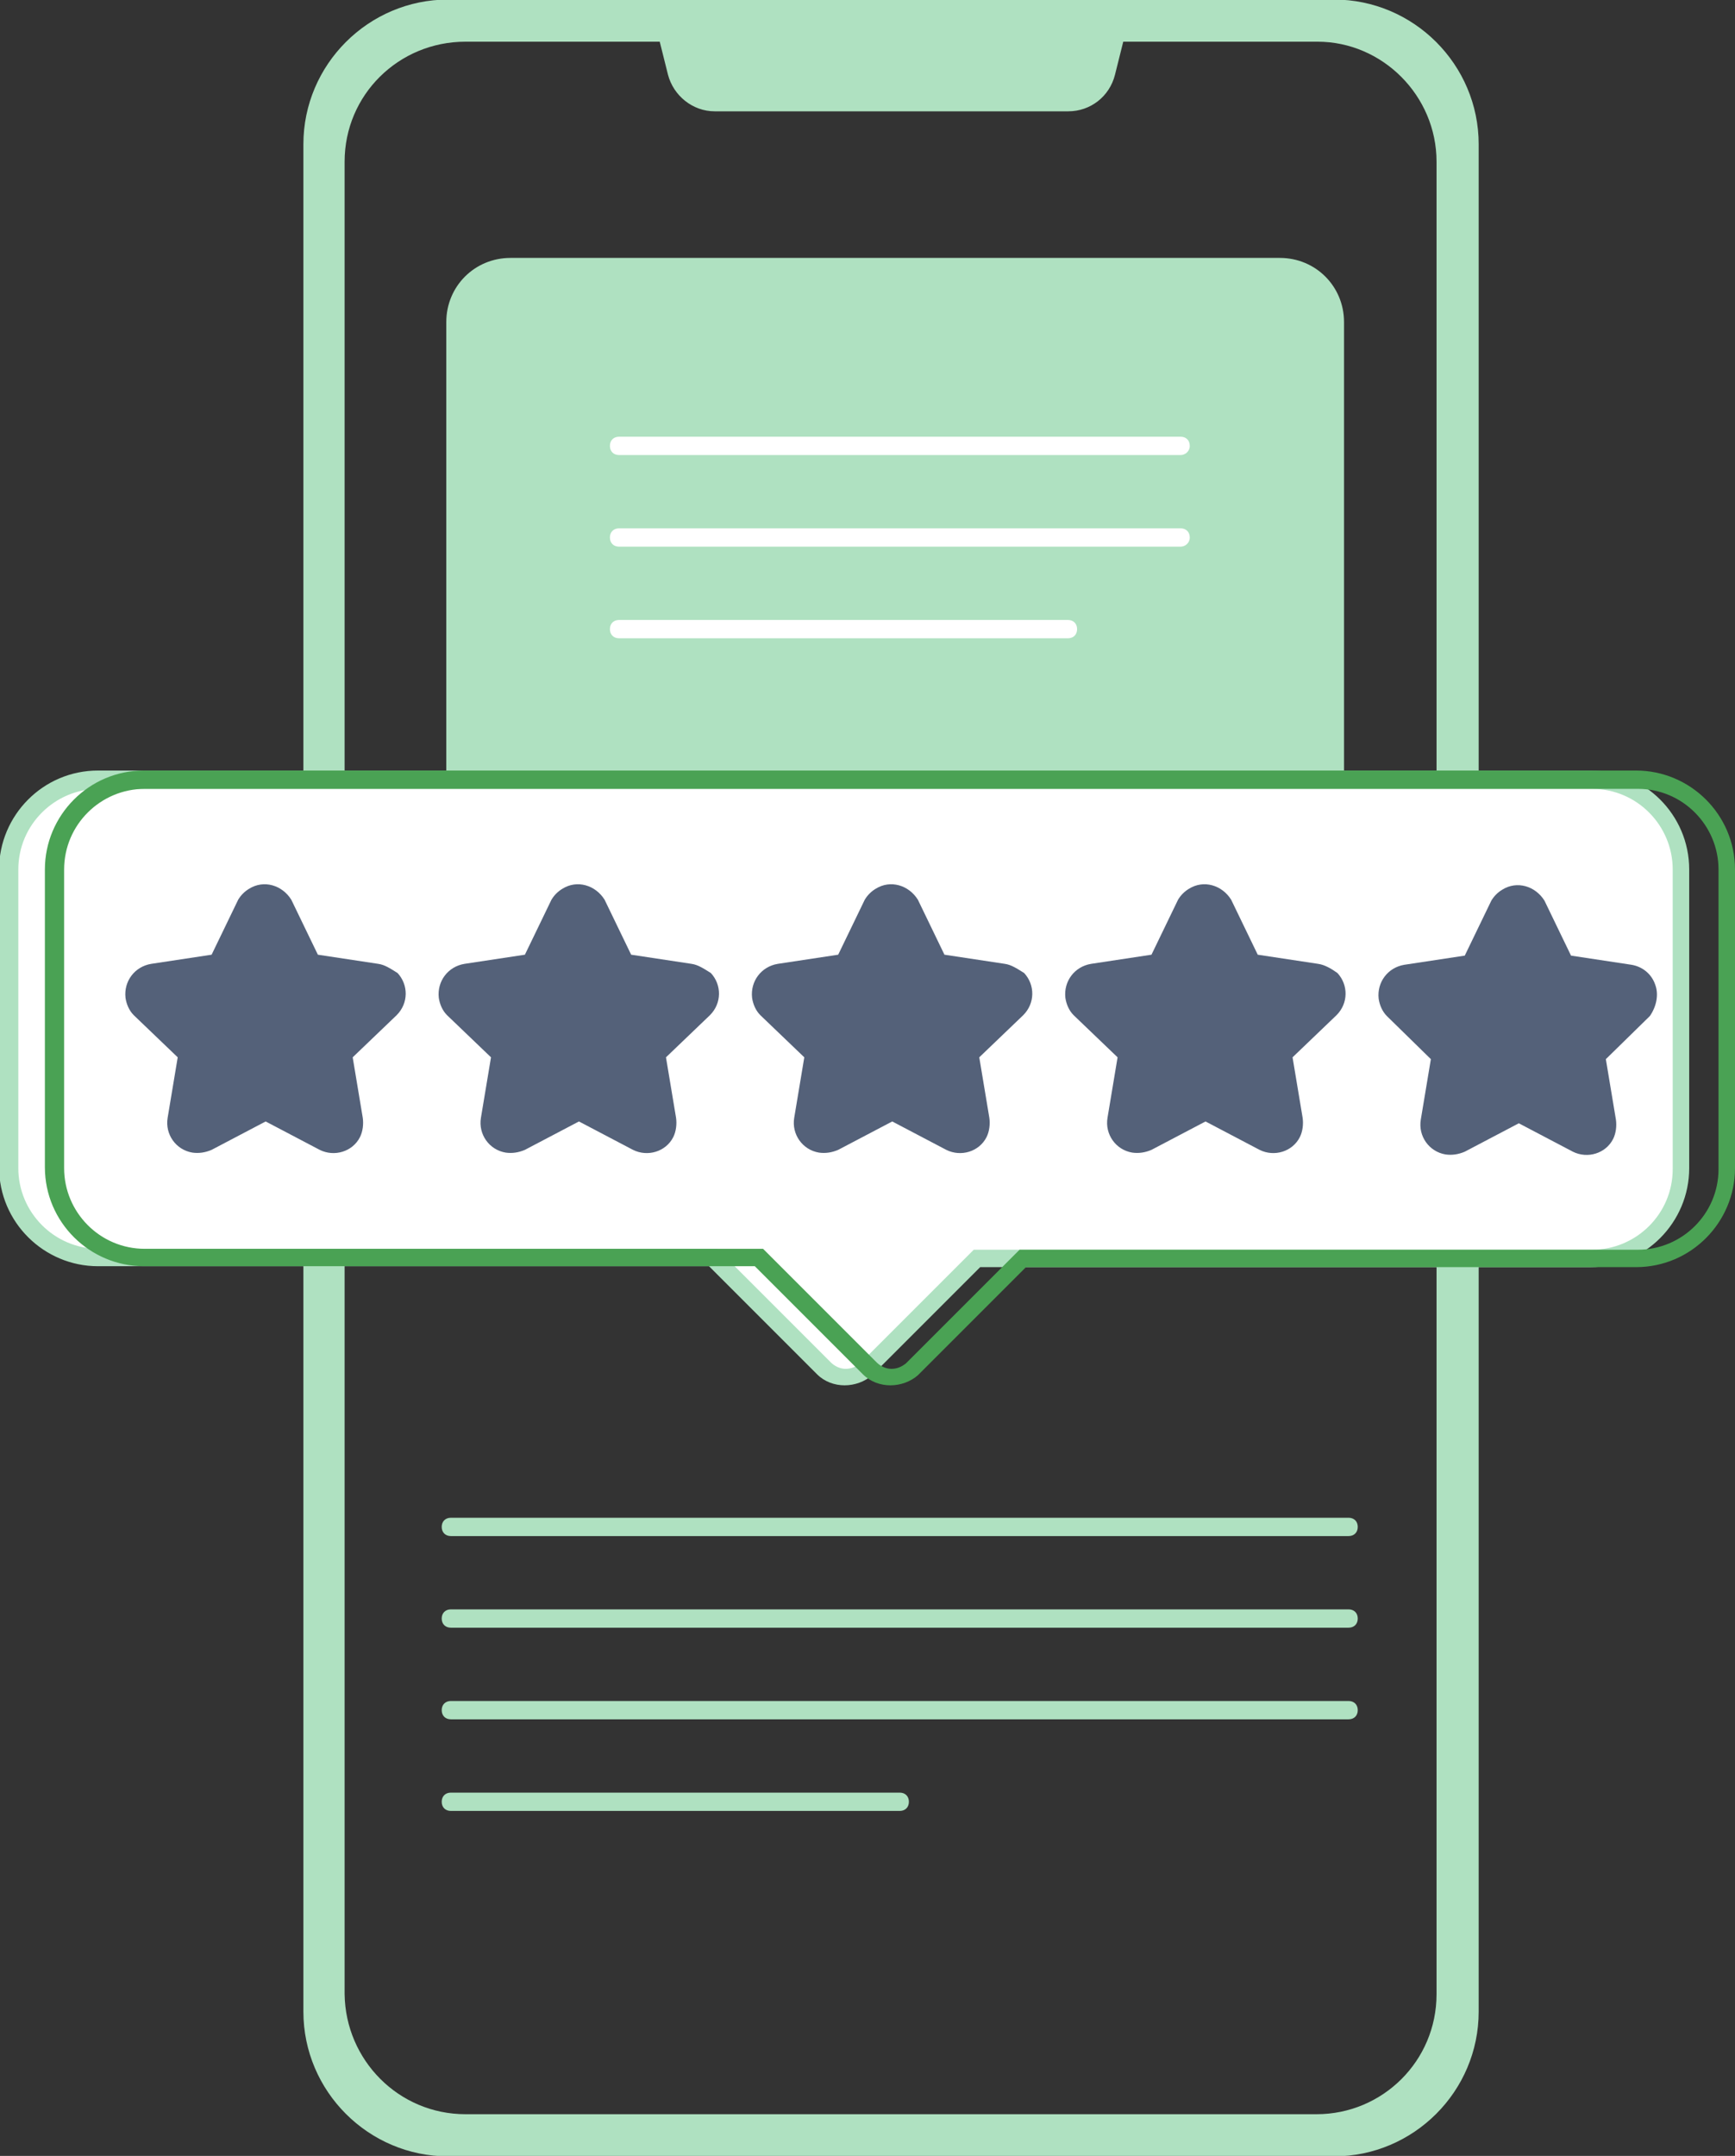
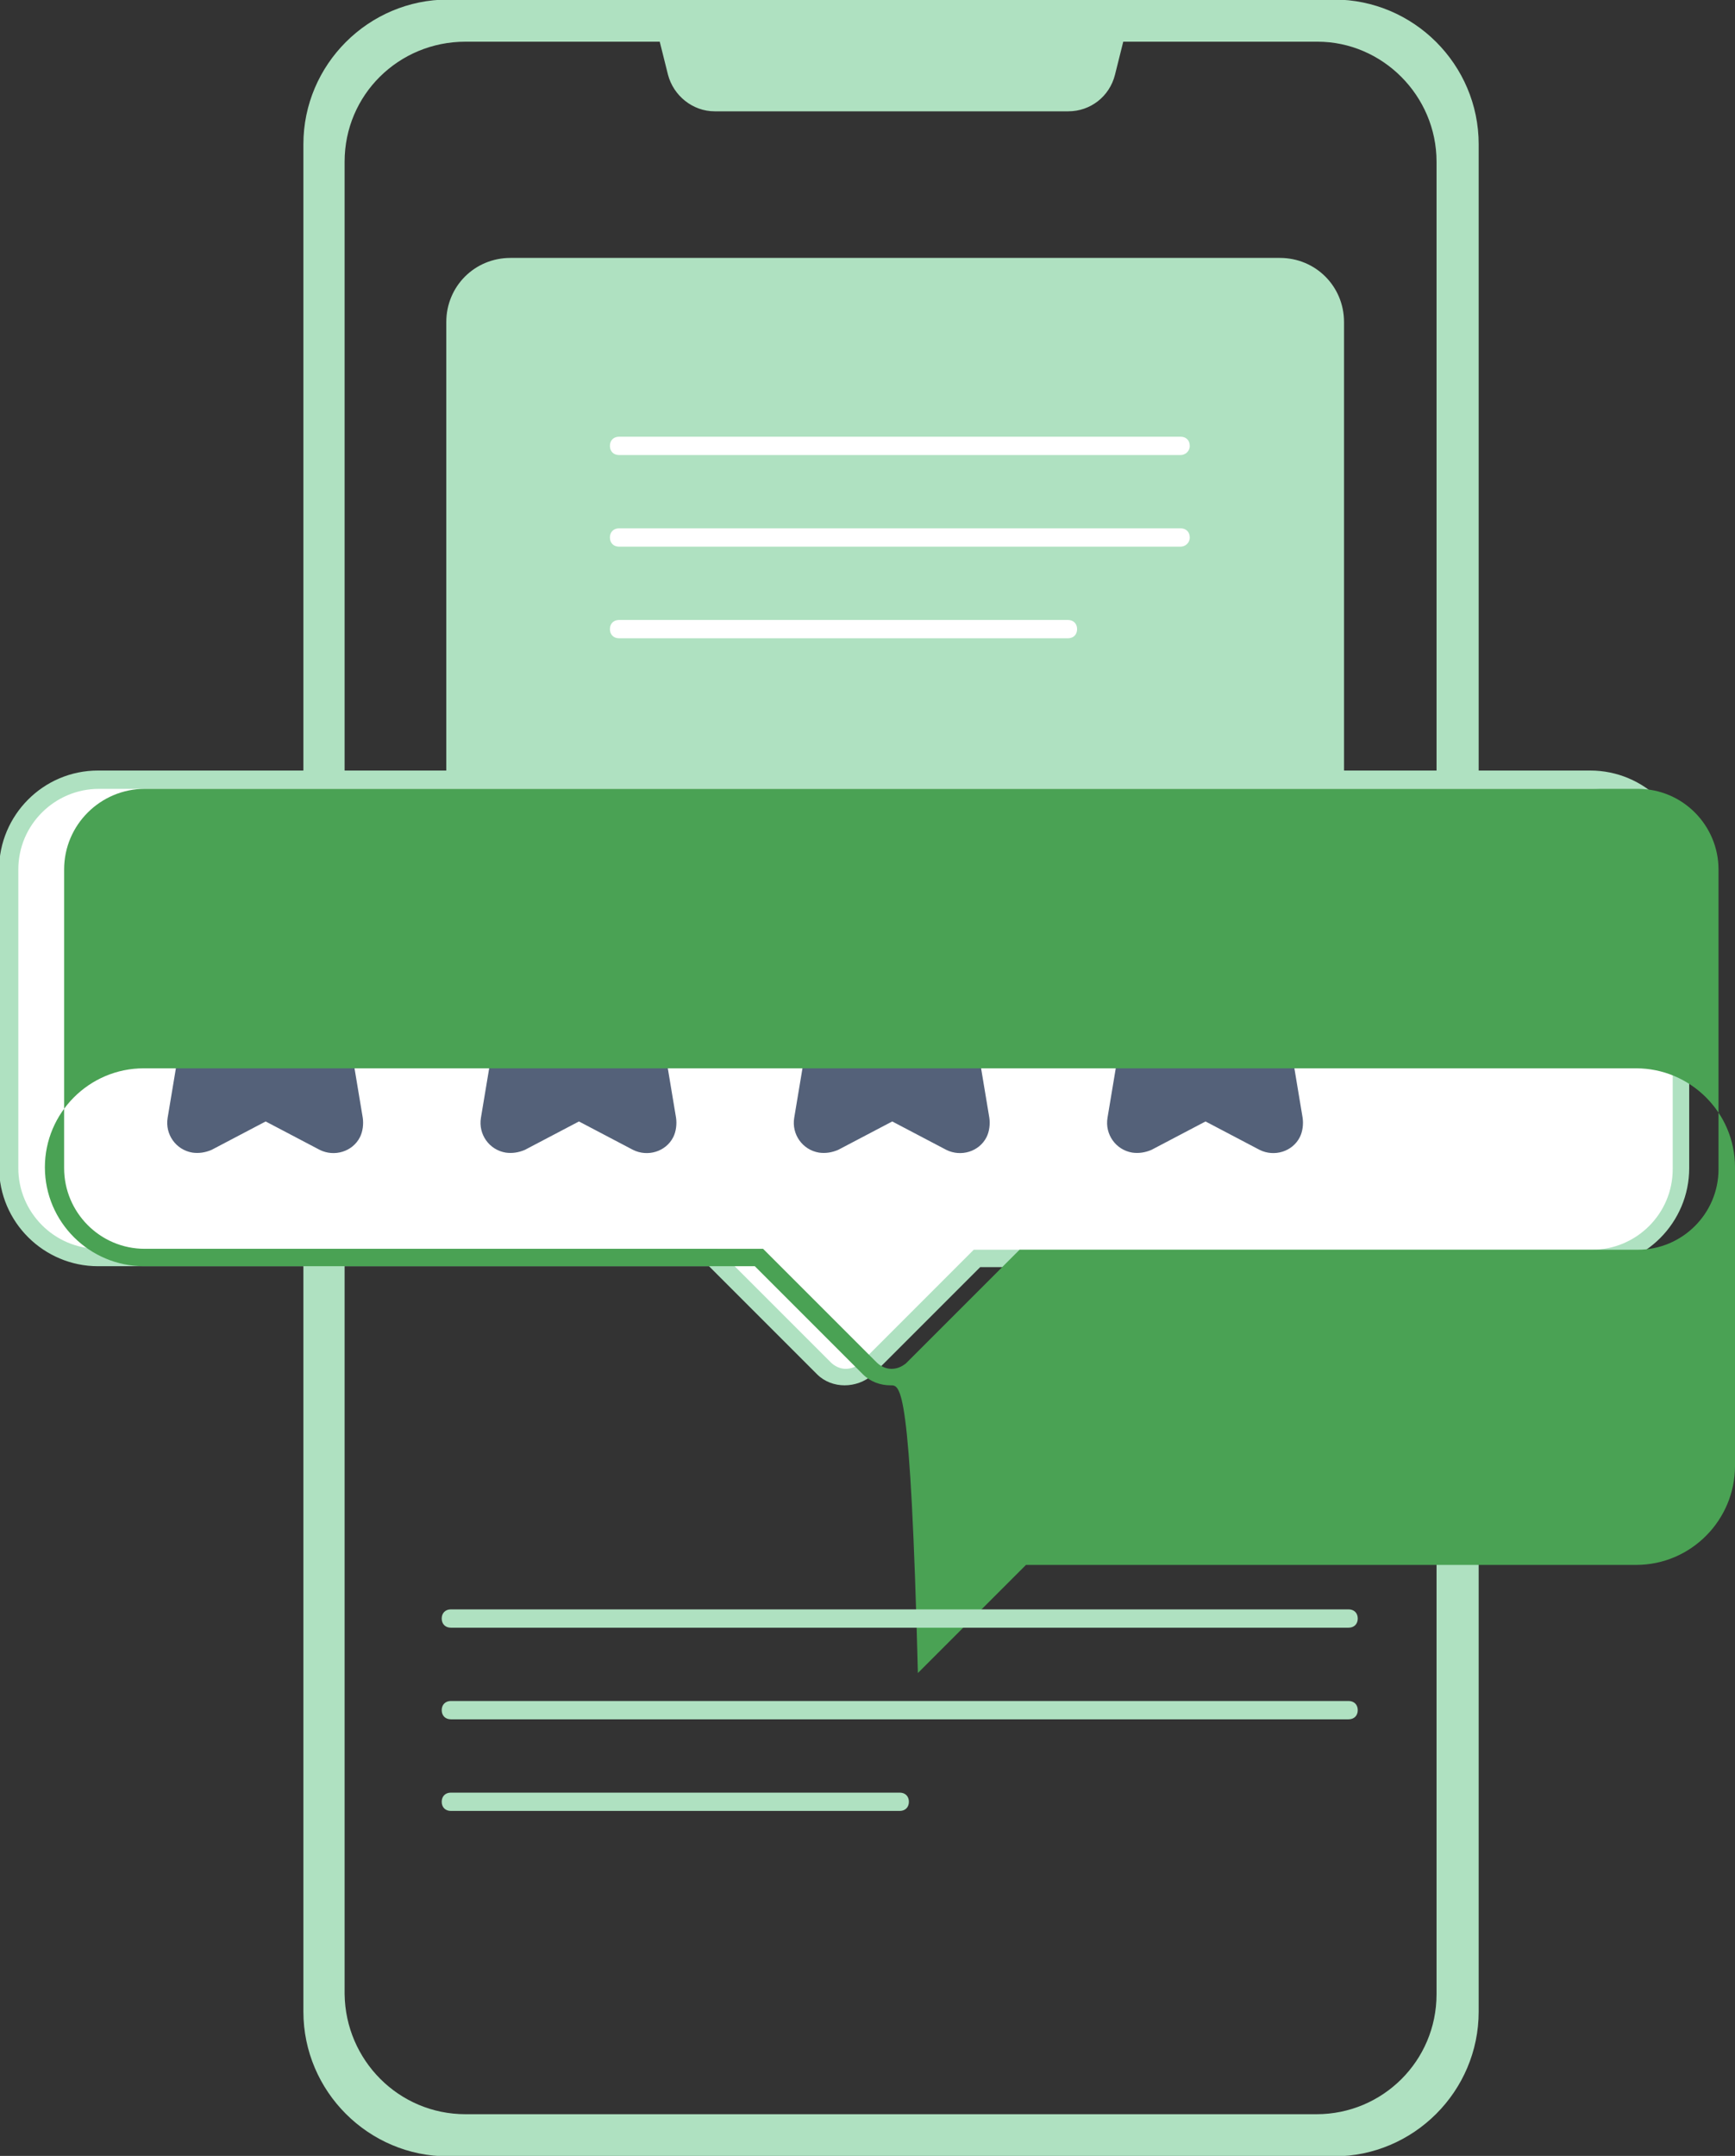
<svg xmlns="http://www.w3.org/2000/svg" x="0px" y="0px" viewBox="0 0 189.4 235.3" style="enable-background:new 0 0 189.4 235.3;" xml:space="preserve">
  <rect x="0" y="0" width="189.4" height="235.3" fill="#333333" stroke="none" />
  <style type="text/css">	.st0{fill:#AFE1C1;}	.st1{fill:#4AA254;}	.st2{fill:#CDCED0;}	.st3{fill:#BDDEC6;}	.st4{fill:#B7DBC1;}	.st5{fill:#B9DDC2;}	.st6{fill:#BCDFC4;}	.st7{fill:#FCFCFC;}	.st8{fill:#BBDEC4;}	.st9{fill:#CCD0CF;}	.st10{fill:#9EBBA8;}	.st11{enable-background:new    ;}	.st12{fill:#2C333A;}	.st13{fill:#556278;}	.st14{fill:#EEEFF1;}	.st15{clip-path:url(#SVGID_00000021106311372750420460000016588879470867256716_);}	.st16{fill:#FFFFFF;}	.st17{clip-path:url(#SVGID_00000029751266843881733560000010041045761705187724_);}	.st18{fill:none;stroke:#4AA254;}	.st19{clip-path:url(#SVGID_00000178171251311195965680000005914726342467829926_);}	.st20{clip-path:url(#SVGID_00000008847908942518705640000007565313642186504607_);}	.st21{fill:none;stroke:#FFFFFF;stroke-width:2;}	.st22{clip-path:url(#SVGID_00000172427965087608794000000012332538639797813386_);}	.st23{clip-path:url(#SVGID_00000045609879625449472310000003353762971680506523_);}	.st24{fill:#546179;}	.st25{clip-path:url(#SVGID_00000054251440148820420740000004216547356281735858_);}	.st26{opacity:0.998;}	.st27{clip-path:url(#SVGID_00000164475952977239647790000008141977192709131910_);}	.st28{fill:#FFFFFF;stroke:#4AA254;}	.st29{clip-path:url(#SVGID_00000044179993862145008480000010853694205195743674_);}	.st30{fill:#F6F6F6;}	.st31{fill:#F9FBF9;}	.st32{fill:#F7F9FA;}	.st33{fill:#F8FAF9;}	.st34{fill:#546178;}	.st35{fill:#566379;}	.st36{fill:#2B323A;}	.st37{fill:#57637A;}	.st38{fill:#63A05F;}	.st39{fill:none;}	.st40{fill:#EFEFEF;}	.st41{clip-path:url(#SVGID_00000144313867863336675530000009174011954111741106_);}	.st42{clip-path:url(#SVGID_00000118388476509258729990000004264528759361642376_);}	.st43{fill:none;stroke:#AFE1C1;stroke-width:2;}	.st44{fill:none;stroke:#4AA254;stroke-width:2;}	.st45{fill:none;stroke:#AFE1C1;stroke-width:4;stroke-miterlimit:10;}	.st46{fill:#EBB4A7;}	.st47{clip-path:url(#SVGID_00000163073243944919750270000012890534379614938792_);}	.st48{clip-path:url(#SVGID_00000150788329266964300770000003221260945112603573_);}	.st49{clip-path:url(#SVGID_00000135677189449627065800000001483105630122549424_);}	.st50{clip-path:url(#SVGID_00000029729862278809754830000006093837261610862231_);}	.st51{clip-path:url(#SVGID_00000025433907705366264880000002504477740861133203_);}	.st52{clip-path:url(#SVGID_00000082362232686913162270000011442933014946785943_);}	.st53{clip-path:url(#SVGID_00000034063468248695766020000012528859108581734320_);}	.st54{clip-path:url(#SVGID_00000119823626415882292920000004356558390478270094_);}	.st55{fill:#BADFC3;}	.st56{clip-path:url(#SVGID_00000012470840401386174170000003454952230281320321_);}	.st57{clip-path:url(#SVGID_00000175280120225136704510000003782812134404791992_);}	.st58{clip-path:url(#SVGID_00000076603116166526976510000012383175279805074579_);}	.st59{clip-path:url(#SVGID_00000039839868175638244910000010087559334231945107_);}	.st60{clip-path:url(#SVGID_00000178905385615897482030000003815839562213975181_);}	.st61{clip-path:url(#SVGID_00000017481714965337638990000014565637489500093591_);}	.st62{clip-path:url(#SVGID_00000053538445614681473930000006193568147338414245_);}	.st63{clip-path:url(#SVGID_00000128469641431698977560000011540329708088841891_);}	.st64{clip-path:url(#SVGID_00000114061234708047618900000009913865514048924852_);}</style>
  <g id="BACKGROUND" />
  <g id="OBJECTS">
    <g id="Groupe_1231" transform="translate(-875.281 -2633.25)">
      <g id="Rectangle_733">
        <path class="st0" d="M931,2661.4h84c3.9,0,7,3.1,7,7v65c0,3.9-3.1,7-7,7h-84c-3.9,0-7-3.1-7-7v-65    C924,2664.5,927.1,2661.4,931,2661.4z" />
      </g>
      <g id="Tracé_1241_00000153690462430601731490000008424206897813669796_">
        <path class="st0" d="M998.9,2633.2h-74.7c-8.7,0-15.8,7.1-15.8,15.8v203.8c0,8.7,7.1,15.8,15.8,15.8c0,0,0,0,0,0h96.7    c8.7,0,15.8-7.1,15.8-15.8l0,0V2649c0-8.7-7.1-15.8-15.8-15.8c0,0,0,0,0,0H998.9z M1032.1,2650.9v200c0,7.3-5.9,13.1-13.1,13.1    c0,0,0,0,0,0h-92.9c-7.3,0-13.1-5.9-13.2-13.1c0,0,0,0,0,0v-200c0-7.3,5.9-13.1,13.2-13.1h21.2l0.9,3.6c0.6,2.3,2.7,4,5.1,4h38.6    c2.4,0,4.5-1.6,5.1-4l0.9-3.6h21.2C1026.2,2637.8,1032.1,2643.7,1032.1,2650.9" />
      </g>
      <g id="Groupe_1228" transform="translate(-43.719 -19.852)">
        <g id="Tracé_1382">
          <path class="st16" d="M1092.7,2738.2H929.8c-5.4,0-9.8,4.4-9.8,9.8v32.6c0,5.4,4.4,9.8,9.8,9.8h67.1l12.1,12.1     c1.3,1.3,3.3,1.3,4.6,0c0,0,0,0,0,0l12.1-12.1h67.1c5.4,0,9.8-4.4,9.8-9.8V2748C1102.4,2742.6,1098.1,2738.2,1092.7,2738.2" />
          <path class="st0" d="M1011.2,2804.3c-1.1,0-2.2-0.4-3-1.2l-11.8-11.8h-66.7c-5.9,0-10.8-4.8-10.8-10.8V2748     c0-5.9,4.8-10.8,10.8-10.8h162.9c5.9,0,10.8,4.8,10.8,10.8v32.6c0,5.9-4.8,10.8-10.8,10.8H1026l-11.8,11.8     C1013.4,2803.9,1012.3,2804.3,1011.2,2804.3z M929.8,2739.2c-4.8,0-8.8,3.9-8.8,8.8v32.6c0,4.8,3.9,8.8,8.8,8.8h67.5l12.4,12.4     c0.4,0.4,1,0.7,1.6,0.7c0,0,0,0,0,0c0.6,0,1.1-0.2,1.6-0.6l12.4-12.4h67.5c4.8,0,8.8-3.9,8.8-8.8V2748c0-4.8-3.9-8.8-8.8-8.8     H929.8z" />
        </g>
        <g id="Tracé_1362">
          <path class="st24" d="M1028.7,2758.3l-6.6-1l-2.9-6c-1-1.6-3-2.2-4.6-1.2c-0.5,0.3-0.9,0.7-1.2,1.2l-2.9,6l-6.6,1     c-1.8,0.3-3,1.9-2.8,3.7c0.1,0.7,0.4,1.4,0.9,1.9l4.8,4.6l-1.1,6.6c-0.3,1.8,0.9,3.5,2.7,3.8c0.7,0.1,1.4,0,2.1-0.3l5.9-3.1     l5.9,3.1c1.6,0.8,3.6,0.2,4.4-1.4c0.3-0.6,0.4-1.4,0.3-2.1l-1.1-6.6l4.8-4.6c1.3-1.3,1.3-3.3,0.1-4.6     C1030,2758.8,1029.4,2758.4,1028.7,2758.3" />
        </g>
        <g id="Tracé_1363">
          <path class="st24" d="M994.5,2758.3l-6.6-1l-2.9-6c-1-1.6-3-2.2-4.6-1.2c-0.5,0.3-0.9,0.7-1.2,1.2l-2.9,6l-6.6,1     c-1.8,0.3-3,1.9-2.8,3.7c0.1,0.7,0.4,1.4,0.9,1.9l4.8,4.6l-1.1,6.6c-0.3,1.8,0.9,3.5,2.7,3.8c0.7,0.1,1.4,0,2.1-0.3l5.9-3.1     l5.9,3.1c1.6,0.8,3.6,0.2,4.4-1.4c0.3-0.6,0.4-1.4,0.3-2.1l-1.1-6.6l4.8-4.6c1.3-1.3,1.3-3.3,0.1-4.6     C995.8,2758.8,995.2,2758.4,994.5,2758.3" />
        </g>
        <g id="Tracé_1364">
          <path class="st24" d="M960.3,2758.3l-6.6-1l-2.9-6c-1-1.6-3-2.2-4.6-1.2c-0.5,0.3-0.9,0.7-1.2,1.2l-2.9,6l-6.6,1     c-1.8,0.3-3,1.9-2.8,3.7c0.1,0.7,0.4,1.4,0.9,1.9l4.8,4.6l-1.1,6.6c-0.3,1.8,0.9,3.5,2.7,3.8c0.7,0.1,1.4,0,2.1-0.3l5.9-3.1     l5.9,3.1c1.6,0.8,3.6,0.2,4.4-1.4c0.3-0.6,0.4-1.4,0.3-2.1l-1.1-6.6l4.8-4.6c1.3-1.3,1.3-3.3,0.1-4.6     C961.6,2758.8,961,2758.4,960.3,2758.3" />
        </g>
        <g id="Tracé_1365">
          <path class="st24" d="M1062.9,2758.3l-6.6-1l-2.9-6c-1-1.6-3-2.2-4.6-1.2c-0.5,0.3-0.9,0.7-1.2,1.2l-2.9,6l-6.6,1     c-1.8,0.3-3,1.9-2.8,3.7c0.1,0.7,0.4,1.4,0.9,1.9l4.8,4.6l-1.1,6.6c-0.3,1.8,0.9,3.5,2.7,3.8c0.7,0.1,1.4,0,2.1-0.3l5.9-3.1     l5.9,3.1c1.6,0.8,3.6,0.2,4.4-1.4c0.3-0.6,0.4-1.4,0.3-2.1l-1.1-6.6l4.8-4.6c1.3-1.3,1.3-3.3,0.1-4.6     C1064.3,2758.8,1063.6,2758.4,1062.9,2758.3" />
        </g>
        <g id="Tracé_1366">
-           <path class="st24" d="M1099.7,2760.6c-0.4-1.2-1.4-2-2.6-2.2l-6.6-1l-2.9-6c-1-1.6-3-2.2-4.6-1.2c-0.5,0.3-0.9,0.7-1.2,1.2     l-2.9,6l-6.6,1c-1.8,0.3-3,1.9-2.8,3.7c0.1,0.7,0.4,1.4,0.9,1.9l4.8,4.7l-1.1,6.6c-0.3,1.8,0.9,3.5,2.7,3.8     c0.7,0.1,1.4,0,2.1-0.3l5.9-3.1l5.9,3.1c1.6,0.8,3.6,0.2,4.4-1.4c0.3-0.6,0.4-1.4,0.3-2.1l-1.1-6.6l4.8-4.7     C1099.8,2763,1100.1,2761.7,1099.7,2760.6" />
-         </g>
+           </g>
        <g id="Tracé_1361">
-           <path class="st1" d="M1016.2,2804.3c-1.1,0-2.2-0.4-3-1.2l-11.8-11.8h-66.7c-5.9,0-10.8-4.8-10.8-10.8V2748     c0-5.9,4.8-10.8,10.8-10.8h162.9c5.9,0,10.8,4.8,10.8,10.8v32.6c0,5.9-4.8,10.8-10.8,10.8H1031l-11.8,11.8     C1018.4,2803.9,1017.3,2804.3,1016.2,2804.3z M934.8,2739.2c-4.8,0-8.8,3.9-8.8,8.8v32.6c0,4.8,3.9,8.8,8.8,8.8h67.5l12.4,12.4     c0.4,0.4,1,0.7,1.6,0.7c0,0,0,0,0,0c0.6,0,1.1-0.2,1.6-0.6l12.4-12.4h67.5c4.8,0,8.8-3.9,8.8-8.8V2748c0-4.8-3.9-8.8-8.8-8.8     H934.8z" />
+           <path class="st1" d="M1016.2,2804.3c-1.1,0-2.2-0.4-3-1.2l-11.8-11.8h-66.7c-5.9,0-10.8-4.8-10.8-10.8c0-5.9,4.8-10.8,10.8-10.8h162.9c5.9,0,10.8,4.8,10.8,10.8v32.6c0,5.9-4.8,10.8-10.8,10.8H1031l-11.8,11.8     C1018.4,2803.9,1017.3,2804.3,1016.2,2804.3z M934.8,2739.2c-4.8,0-8.8,3.9-8.8,8.8v32.6c0,4.8,3.9,8.8,8.8,8.8h67.5l12.4,12.4     c0.4,0.4,1,0.7,1.6,0.7c0,0,0,0,0,0c0.6,0,1.1-0.2,1.6-0.6l12.4-12.4h67.5c4.8,0,8.8-3.9,8.8-8.8V2748c0-4.8-3.9-8.8-8.8-8.8     H934.8z" />
        </g>
      </g>
      <g id="Ligne_20">
-         <path class="st0" d="M1022.5,2800.9h-98c-0.6,0-1-0.4-1-1s0.4-1,1-1h98c0.6,0,1,0.4,1,1S1023.1,2800.9,1022.5,2800.9z" />
-       </g>
+         </g>
      <g id="Ligne_21">
        <path class="st0" d="M1022.5,2810.9h-98c-0.6,0-1-0.4-1-1s0.4-1,1-1h98c0.6,0,1,0.4,1,1S1023.1,2810.9,1022.5,2810.9z" />
      </g>
      <g id="Ligne_22">
        <path class="st0" d="M1022.5,2820.9h-98c-0.6,0-1-0.4-1-1s0.4-1,1-1h98c0.6,0,1,0.4,1,1S1023.1,2820.9,1022.5,2820.9z" />
      </g>
      <g id="Ligne_23">
        <path class="st0" d="M973.5,2830.9h-49c-0.6,0-1-0.4-1-1s0.4-1,1-1h49c0.6,0,1,0.4,1,1S974.1,2830.9,973.5,2830.9z" />
      </g>
      <g id="Groupe_1229" transform="translate(18.362 18.414)">
        <g id="Ligne_27">
          <path class="st16" d="M985.8,2664.5h-61.3c-0.6,0-1-0.4-1-1s0.4-1,1-1h61.3c0.6,0,1,0.4,1,1S986.3,2664.5,985.8,2664.5z" />
        </g>
        <g id="Ligne_26">
          <path class="st16" d="M985.8,2674.5h-61.3c-0.6,0-1-0.4-1-1s0.4-1,1-1h61.3c0.6,0,1,0.4,1,1S986.3,2674.5,985.8,2674.5z" />
        </g>
        <g id="Ligne_24">
          <path class="st16" d="M973.5,2684.5h-49c-0.6,0-1-0.4-1-1s0.4-1,1-1h49c0.6,0,1,0.4,1,1S974.1,2684.5,973.5,2684.5z" />
        </g>
      </g>
    </g>
  </g>
</svg>